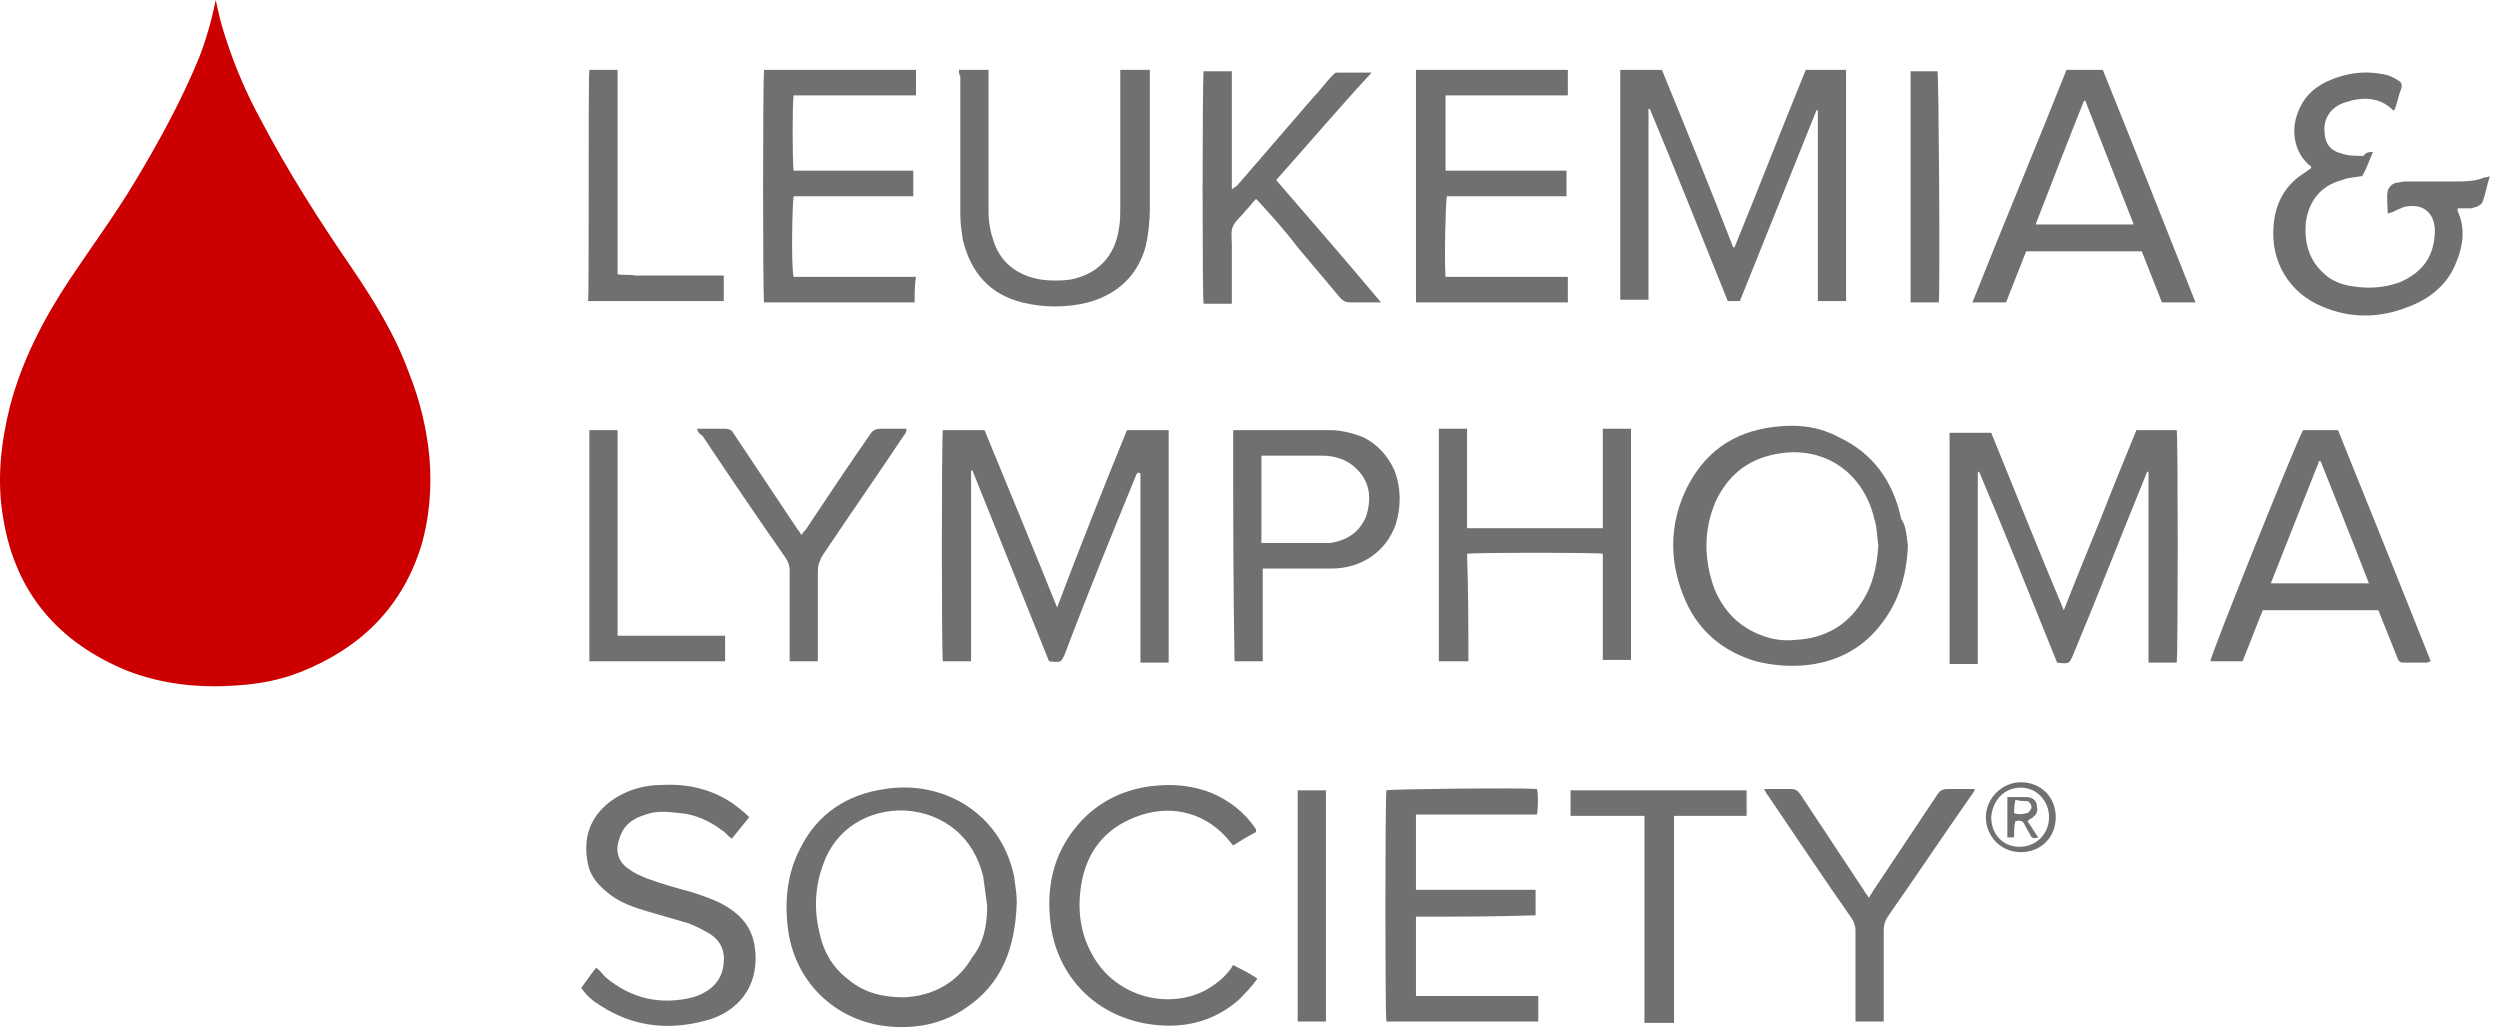
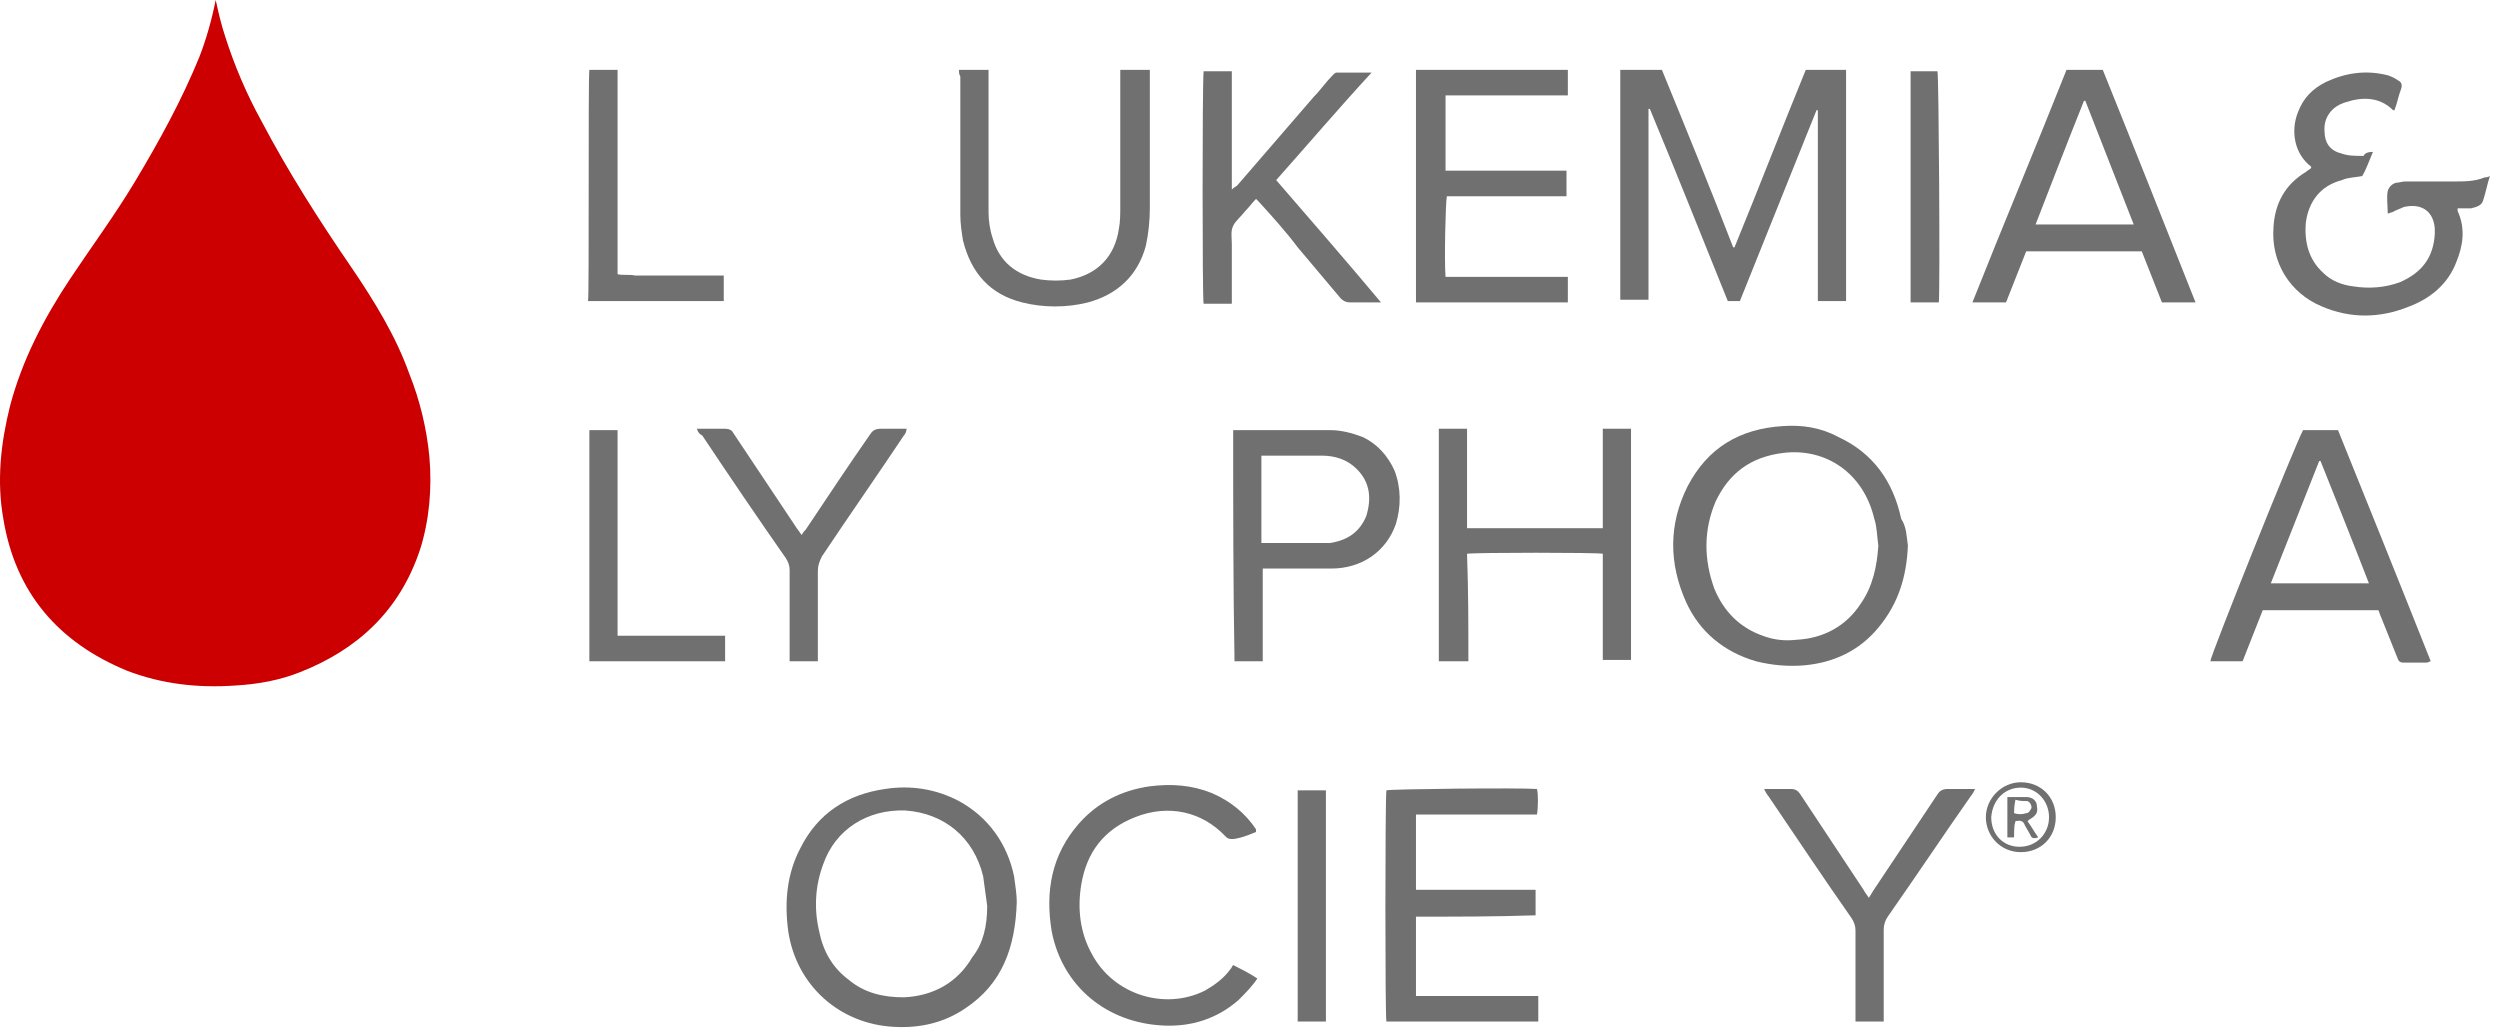
<svg xmlns="http://www.w3.org/2000/svg" width="186px" height="77px" viewBox="0 0 186 77" version="1.1">
  <title>theleukemiaandlymphomasocietylogo</title>
  <g id="Page-1" stroke="none" stroke-width="1" fill="none" fill-rule="evenodd">
    <g id="theleukemiaandlymphomasocietylogo" fill-rule="nonzero">
      <path d="M16.048,0 C16.248,0.9 16.448,1.8 16.748,2.7 C17.448,4.9 18.348,7 19.448,9 C21.448,12.8 23.748,16.4 26.148,19.9 C27.848,22.4 29.448,25 30.448,27.8 C31.248,29.8 31.748,31.9 31.948,34 C32.148,36.3 31.948,38.7 31.248,40.9 C29.748,45.4 26.648,48.3 22.348,50 C20.848,50.6 19.248,50.9 17.548,51 C14.748,51.2 12.048,50.9 9.448,49.9 C4.348,47.8 1.148,44.1 0.248,38.6 C-0.252,35.8 0.048,33 0.748,30.2 C1.648,26.8 3.248,23.7 5.248,20.7 C6.848,18.3 8.548,16 10.048,13.5 C11.848,10.5 13.548,7.4 14.848,4.2 C15.348,2.9 15.748,1.5 16.048,0 Z" id="Path" fill="#CC0001" />
-       <path d="M83.848,32 C84.848,32 85.948,32 86.948,32 C86.948,37.8 86.948,43.5 86.948,49.3 C86.548,49.3 86.248,49.3 85.948,49.3 C85.648,49.3 85.248,49.3 84.848,49.3 C84.848,48.3 84.848,47.4 84.848,46.5 C84.848,45.6 84.848,44.6 84.848,43.7 C84.848,42.7 84.848,41.8 84.848,40.8 C84.848,39.9 84.848,38.9 84.848,38 C84.848,37.1 84.848,36.1 84.848,35.2 C84.848,35.2 84.848,35.2 84.748,35.2 C84.648,35.1 84.648,35.2 84.548,35.3 C82.748,39.7 80.948,44.1 79.248,48.6 C78.948,49.3 78.948,49.3 78.048,49.2 C76.148,44.5 74.248,39.7 72.348,35 C72.348,35 72.248,35 72.248,35 C72.248,39.7 72.248,44.4 72.248,49.2 C71.548,49.2 70.848,49.2 70.148,49.2 C70.048,48.8 70.048,32.6 70.148,32 C71.148,32 72.148,32 73.248,32 C75.048,36.4 76.848,40.7 78.648,45.2 C80.348,40.7 82.048,36.4 83.848,32 Z" id="Path" fill="#707070" />
-       <path d="M158.948,32 C159.948,32 160.948,32 161.948,32 C162.048,32.4 162.048,48.7 161.948,49.3 C161.248,49.3 160.648,49.3 159.848,49.3 C159.848,44.5 159.848,39.8 159.848,35.1 C159.848,35.1 159.748,35.1 159.748,35.1 C159.648,35.3 159.648,35.4 159.548,35.6 C157.748,40 156.048,44.4 154.248,48.7 C153.948,49.4 153.948,49.4 153.048,49.3 C151.148,44.6 149.248,39.8 147.248,35.1 C147.248,35.1 147.148,35.1 147.148,35.1 C147.148,35.8 147.148,36.4 147.148,37.1 C147.148,37.8 147.148,38.4 147.148,39.1 C147.148,39.8 147.148,40.5 147.148,41.2 C147.148,41.9 147.148,42.5 147.148,43.2 C147.148,43.9 147.148,44.6 147.148,45.3 C147.148,46 147.148,46.6 147.148,47.3 C147.148,48 147.148,48.7 147.148,49.4 C146.448,49.4 145.748,49.4 145.048,49.4 C145.048,43.6 145.048,37.9 145.048,32.2 C146.048,32.2 147.048,32.2 148.148,32.2 C149.948,36.6 151.648,40.9 153.548,45.4 C154.448,43.1 155.348,40.9 156.248,38.7 C157.148,36.4 158.048,34.2 158.948,32 Z" id="Path" fill="#707070" />
      <path d="M120.548,5.2 C121.548,5.2 122.548,5.2 123.648,5.2 C125.448,9.6 127.248,14 128.948,18.4 C128.948,18.4 129.048,18.4 129.048,18.4 C130.848,14 132.548,9.6 134.348,5.2 C135.348,5.2 136.348,5.2 137.348,5.2 C137.348,5.2 137.348,5.2 137.348,5.2 C137.348,5.2 137.348,5.2 137.348,5.2 C137.348,10.8 137.348,16.4 137.348,22 C137.348,22.1 137.348,22.3 137.348,22.4 C136.648,22.4 135.948,22.4 135.248,22.4 C135.248,17.7 135.248,12.9 135.248,8.2 C135.248,8.2 135.148,8.2 135.148,8.2 C133.248,12.9 131.348,17.7 129.448,22.4 C129.148,22.4 128.848,22.4 128.548,22.4 C126.648,17.7 124.748,12.9 122.748,8.1 C122.748,8.1 122.648,8.1 122.648,8.1 C122.648,12.8 122.648,17.6 122.648,22.3 C121.948,22.3 121.248,22.3 120.548,22.3 C120.548,16.7 120.548,11 120.548,5.2 Z" id="Path" fill="#707070" />
      <path d="M75.648,67.1 C75.548,70.5 74.548,73.2 71.848,75 C70.248,76.1 68.448,76.5 66.548,76.4 C62.448,76.2 59.248,73.3 58.648,69.3 C58.348,67.1 58.548,65 59.548,63.1 C60.848,60.5 63.048,59.1 65.848,58.7 C67.748,58.4 69.648,58.7 71.348,59.6 C73.548,60.8 74.948,62.8 75.448,65.2 C75.548,65.9 75.648,66.6 75.648,67.1 Z M73.448,67.4 C73.348,66.7 73.248,65.9 73.148,65.2 C72.448,62.3 70.248,60.5 67.348,60.3 C64.548,60.2 62.148,61.7 61.248,64.3 C60.648,65.9 60.548,67.6 60.948,69.3 C61.248,70.8 61.948,72 63.148,72.9 C64.348,73.9 65.748,74.2 67.248,74.2 C69.448,74.1 71.248,73.1 72.348,71.2 C73.148,70.2 73.448,68.9 73.448,67.4 Z" id="Shape" fill="#707070" />
      <path d="M141.948,40.6 C141.848,42.9 141.248,44.9 139.748,46.7 C138.348,48.4 136.448,49.3 134.248,49.5 C133.048,49.6 131.848,49.5 130.648,49.2 C128.248,48.5 126.448,47 125.448,44.8 C124.148,41.9 124.148,39 125.548,36.2 C127.048,33.3 129.448,31.9 132.648,31.7 C134.048,31.6 135.448,31.8 136.748,32.5 C139.348,33.7 140.848,35.8 141.448,38.6 C141.848,39.2 141.848,39.9 141.948,40.6 Z M139.748,40.6 C139.648,39.9 139.648,39.2 139.448,38.6 C138.648,35.2 135.848,33.3 132.648,33.7 C130.248,34 128.648,35.2 127.648,37.3 C126.748,39.4 126.748,41.6 127.548,43.8 C128.248,45.5 129.448,46.7 131.148,47.3 C131.948,47.6 132.748,47.7 133.648,47.6 C135.648,47.5 137.348,46.6 138.448,44.9 C139.348,43.6 139.648,42.1 139.748,40.6 Z" id="Shape" fill="#707070" />
      <path d="M176.548,11.3 C176.248,12 176.048,12.6 175.748,13.1 C175.248,13.2 174.648,13.2 174.248,13.4 C172.648,13.8 171.748,15 171.548,16.6 C171.448,18 171.748,19.3 172.848,20.3 C173.448,20.9 174.248,21.2 175.048,21.3 C176.248,21.5 177.448,21.4 178.548,21 C180.148,20.3 181.048,19.2 181.148,17.4 C181.148,17.3 181.148,17.1 181.148,17 C181.048,15.7 180.148,15.1 178.848,15.4 C178.648,15.5 178.348,15.6 178.148,15.7 C178.048,15.8 177.848,15.8 177.648,15.9 C177.648,15.3 177.548,14.7 177.648,14.2 C177.748,13.9 177.948,13.7 178.248,13.6 C178.448,13.6 178.748,13.5 178.948,13.5 C180.148,13.5 181.448,13.5 182.648,13.5 C183.348,13.5 184.148,13.5 184.848,13.2 C184.948,13.2 185.048,13.2 185.248,13.1 C185.048,13.7 184.948,14.3 184.748,14.9 C184.648,15.3 184.248,15.4 183.848,15.5 C183.548,15.5 183.248,15.5 182.848,15.5 C182.848,15.6 182.848,15.6 182.848,15.7 C183.448,17 183.248,18.3 182.748,19.5 C182.148,21.1 180.848,22.2 179.248,22.8 C177.048,23.7 174.848,23.7 172.748,22.8 C170.348,21.8 168.948,19.5 169.148,16.9 C169.248,15.1 170.048,13.7 171.548,12.8 C171.648,12.7 171.848,12.6 171.948,12.5 C171.948,12.4 171.948,12.4 171.948,12.4 C170.648,11.4 170.448,9.7 170.948,8.4 C171.348,7.3 172.048,6.6 173.048,6.1 C174.548,5.4 176.048,5.2 177.648,5.6 C177.948,5.7 178.148,5.8 178.448,6 C178.648,6.1 178.748,6.3 178.648,6.6 C178.448,7.1 178.348,7.7 178.148,8.2 C178.048,8.2 178.048,8.2 178.048,8.2 C177.048,7.2 175.748,7.2 174.548,7.6 C173.448,7.9 172.848,8.8 172.948,9.8 C172.948,10.6 173.348,11.2 174.148,11.4 C174.648,11.6 175.248,11.6 175.848,11.6 C175.948,11.4 176.148,11.3 176.548,11.3 Z" id="Path" fill="#707070" />
      <path d="M173.948,32 C176.248,37.7 178.548,43.4 180.848,49.2 C180.748,49.2 180.648,49.3 180.548,49.3 C179.948,49.3 179.448,49.3 178.848,49.3 C178.548,49.3 178.448,49.2 178.348,48.9 C177.948,47.9 177.548,46.9 177.148,45.9 C177.048,45.7 177.048,45.6 176.948,45.4 C174.048,45.4 171.248,45.4 168.348,45.4 C167.848,46.7 167.348,47.9 166.848,49.2 C166.048,49.2 165.248,49.2 164.448,49.2 C164.448,48.8 170.748,33.1 171.348,32 C172.148,32 173.048,32 173.948,32 Z M176.248,43.4 C175.048,40.3 173.848,37.3 172.648,34.3 C172.648,34.3 172.548,34.3 172.548,34.3 C171.348,37.3 170.148,40.4 168.948,43.4 C171.448,43.4 173.848,43.4 176.248,43.4 Z" id="Shape" fill="#707070" />
      <path d="M163.348,22.5 C162.448,22.5 161.648,22.5 160.848,22.5 C160.348,21.2 159.848,20 159.348,18.7 C156.448,18.7 153.648,18.7 150.748,18.7 C150.248,20 149.748,21.2 149.248,22.5 C148.448,22.5 147.648,22.5 146.748,22.5 C149.048,16.7 151.448,11 153.748,5.2 C154.648,5.2 155.548,5.2 156.448,5.2 C158.748,10.9 161.048,16.7 163.348,22.5 Z M158.748,16.7 C157.548,13.6 156.348,10.6 155.148,7.5 C155.148,7.5 155.048,7.5 155.048,7.5 C153.848,10.5 152.648,13.6 151.448,16.7 C153.948,16.7 156.248,16.7 158.748,16.7 Z" id="Shape" fill="#707070" />
      <path d="M109.248,49.2 C108.448,49.2 107.848,49.2 107.048,49.2 C107.048,43.5 107.048,37.7 107.048,31.9 C107.348,31.9 107.748,31.9 108.048,31.9 C108.348,31.9 108.748,31.9 109.148,31.9 C109.148,34.4 109.148,36.8 109.148,39.3 C112.548,39.3 115.848,39.3 119.248,39.3 C119.248,36.8 119.248,34.4 119.248,31.9 C119.948,31.9 120.648,31.9 121.348,31.9 C121.348,37.6 121.348,43.4 121.348,49.1 C120.648,49.1 119.948,49.1 119.248,49.1 C119.248,46.5 119.248,43.8 119.248,41.2 C118.848,41.1 109.748,41.1 109.148,41.2 C109.248,43.9 109.248,46.6 109.248,49.2 Z" id="Path" fill="#707070" />
      <path d="M105.348,68.2 C105.348,70.2 105.348,72.1 105.348,74.1 C108.348,74.1 111.348,74.1 114.448,74.1 C114.448,74.8 114.448,75.4 114.448,76 C110.648,76 106.948,76 103.148,76 C103.048,75.6 103.048,59.6 103.148,58.8 C103.548,58.7 113.048,58.6 114.348,58.7 C114.448,59 114.448,60.1 114.348,60.6 C111.348,60.6 108.348,60.6 105.348,60.6 C105.348,62.5 105.348,64.3 105.348,66.2 C105.948,66.2 106.548,66.2 107.048,66.2 C107.648,66.2 108.248,66.2 108.848,66.2 C109.448,66.2 110.048,66.2 110.648,66.2 C111.248,66.2 111.848,66.2 112.448,66.2 C113.048,66.2 113.648,66.2 114.248,66.2 C114.248,66.8 114.248,67.4 114.248,68.1 C111.248,68.2 108.348,68.2 105.348,68.2 Z" id="Path" fill="#707070" />
      <path d="M105.348,5.2 C109.148,5.2 112.848,5.2 116.648,5.2 C116.648,5.8 116.648,6.4 116.648,7.1 C115.148,7.1 113.648,7.1 112.148,7.1 C110.648,7.1 109.148,7.1 107.548,7.1 C107.548,9 107.548,10.8 107.548,12.7 C108.148,12.7 108.748,12.7 109.348,12.7 C109.948,12.7 110.548,12.7 111.148,12.7 C111.748,12.7 112.348,12.7 112.948,12.7 C113.548,12.7 114.148,12.7 114.748,12.7 C115.348,12.7 115.948,12.7 116.548,12.7 C116.548,13.3 116.548,13.9 116.548,14.6 C113.548,14.6 110.648,14.6 107.648,14.6 C107.548,15 107.448,19.4 107.548,20.6 C108.048,20.6 108.548,20.6 109.048,20.6 C109.548,20.6 110.048,20.6 110.548,20.6 C111.048,20.6 111.548,20.6 112.048,20.6 C112.548,20.6 113.048,20.6 113.548,20.6 C114.048,20.6 114.548,20.6 115.048,20.6 C115.548,20.6 116.048,20.6 116.648,20.6 C116.648,21.2 116.648,21.9 116.648,22.5 C112.848,22.5 109.148,22.5 105.348,22.5 C105.348,16.7 105.348,11 105.348,5.2 Z" id="Path" fill="#707070" />
-       <path d="M68.048,22.5 C64.248,22.5 60.548,22.5 56.848,22.5 C56.748,22.1 56.748,6 56.848,5.2 C60.548,5.2 64.348,5.2 68.148,5.2 C68.148,5.5 68.148,5.8 68.148,6.1 C68.148,6.4 68.148,6.7 68.148,7.1 C66.648,7.1 65.148,7.1 63.548,7.1 C62.048,7.1 60.548,7.1 59.048,7.1 C58.948,7.5 58.948,12.1 59.048,12.7 C60.548,12.7 61.948,12.7 63.448,12.7 C64.948,12.7 66.448,12.7 67.948,12.7 C67.948,13.3 67.948,13.9 67.948,14.6 C64.948,14.6 62.048,14.6 59.048,14.6 C58.948,15 58.848,19.9 59.048,20.6 C60.548,20.6 62.048,20.6 63.548,20.6 C65.048,20.6 66.548,20.6 68.148,20.6 C68.048,21.2 68.048,21.8 68.048,22.5 Z" id="Path" fill="#707070" />
-       <path d="M44.348,72 C44.648,72.2 44.848,72.5 45.048,72.7 C46.948,74.3 49.148,74.8 51.548,74.2 C52.548,73.9 53.448,73.3 53.748,72.2 C54.048,71 53.748,70.1 52.848,69.5 C52.348,69.2 51.748,68.9 51.248,68.7 C50.248,68.4 49.148,68.1 48.148,67.8 C47.148,67.5 46.248,67.2 45.448,66.6 C44.648,66 43.948,65.3 43.748,64.3 C43.348,62.4 43.848,60.8 45.448,59.6 C46.548,58.8 47.848,58.4 49.248,58.4 C51.148,58.3 52.948,58.7 54.548,59.8 C54.948,60.1 55.348,60.4 55.748,60.8 C55.248,61.4 54.848,61.9 54.448,62.4 C54.148,62.2 53.948,61.9 53.748,61.8 C52.848,61.1 51.748,60.6 50.648,60.5 C49.748,60.4 48.848,60.3 48.048,60.6 C47.048,60.9 46.348,61.4 46.048,62.5 C45.748,63.4 46.048,64.2 46.848,64.7 C47.248,65 47.748,65.2 48.248,65.4 C49.348,65.8 50.448,66.1 51.548,66.4 C52.448,66.7 53.348,67 54.148,67.5 C55.248,68.2 55.948,69.1 56.148,70.4 C56.548,73 55.248,75 52.948,75.8 C50.048,76.7 47.248,76.5 44.648,74.8 C44.148,74.5 43.648,74.1 43.248,73.5 C43.548,73.1 43.948,72.5 44.348,72 Z" id="Path" fill="#707070" />
      <path d="M71.348,5.2 C72.048,5.2 72.748,5.2 73.548,5.2 C73.548,5.4 73.548,5.6 73.548,5.8 C73.548,9.1 73.548,12.4 73.548,15.8 C73.548,16.4 73.648,17.1 73.848,17.7 C74.348,19.5 75.648,20.5 77.448,20.8 C78.148,20.9 78.948,20.9 79.648,20.8 C81.648,20.4 82.948,19.1 83.248,17 C83.348,16.5 83.348,15.9 83.348,15.4 C83.348,12.2 83.348,9 83.348,5.8 C83.348,5.6 83.348,5.4 83.348,5.2 C84.048,5.2 84.748,5.2 85.548,5.2 C85.548,5.4 85.548,5.5 85.548,5.7 C85.548,9 85.548,12.3 85.548,15.5 C85.548,16.4 85.448,17.4 85.248,18.3 C84.648,20.5 83.148,21.9 80.948,22.5 C79.348,22.9 77.648,22.9 76.048,22.5 C73.648,21.9 72.248,20.3 71.648,17.9 C71.548,17.3 71.448,16.6 71.448,16 C71.448,12.6 71.448,9.1 71.448,5.7 C71.348,5.5 71.348,5.4 71.348,5.2 Z" id="Path" fill="#707070" />
      <path d="M94.948,13.4 C97.548,16.4 100.148,19.4 102.748,22.5 C102.548,22.5 102.448,22.5 102.248,22.5 C101.648,22.5 101.048,22.5 100.448,22.5 C100.148,22.5 99.948,22.4 99.748,22.2 C98.648,20.9 97.648,19.7 96.548,18.4 C95.648,17.2 94.648,16.1 93.648,15 C93.548,14.9 93.548,14.9 93.448,14.8 C93.148,15.1 92.948,15.4 92.648,15.7 C92.348,16.1 91.948,16.4 91.748,16.8 C91.548,17.2 91.648,17.7 91.648,18.2 C91.648,19.5 91.648,20.7 91.648,22 C91.648,22.2 91.648,22.4 91.648,22.6 C90.948,22.6 90.248,22.6 89.548,22.6 C89.448,22.3 89.448,6.2 89.548,5.3 C89.848,5.3 90.248,5.3 90.548,5.3 C90.848,5.3 91.248,5.3 91.648,5.3 C91.648,8.2 91.648,11.1 91.648,14.1 C91.848,13.9 91.948,13.9 92.048,13.8 C93.948,11.6 95.848,9.4 97.748,7.2 C98.248,6.7 98.648,6.1 99.148,5.6 C99.248,5.5 99.348,5.4 99.448,5.4 C100.248,5.4 101.048,5.4 102.048,5.4 C99.648,8 97.348,10.7 94.948,13.4 Z" id="Path" fill="#707070" />
      <path d="M91.748,32 C91.948,32 92.048,32 92.148,32 C94.448,32 96.648,32 98.948,32 C99.748,32 100.548,32.2 101.348,32.5 C102.448,33 103.248,33.9 103.748,35 C104.248,36.3 104.248,37.7 103.848,39 C103.148,41 101.348,42.3 99.048,42.3 C97.548,42.3 96.048,42.3 94.548,42.3 C94.348,42.3 94.148,42.3 93.948,42.3 C93.948,44.6 93.948,46.9 93.948,49.2 C93.248,49.2 92.548,49.2 91.848,49.2 C91.748,43.5 91.748,37.8 91.748,32 Z M93.848,40.4 C94.048,40.4 94.248,40.4 94.348,40.4 C95.648,40.4 96.948,40.4 98.248,40.4 C98.448,40.4 98.748,40.4 98.948,40.4 C100.248,40.2 101.148,39.6 101.648,38.4 C102.048,37.1 101.948,35.9 100.948,34.9 C100.248,34.2 99.348,33.9 98.348,33.9 C96.948,33.9 95.648,33.9 94.248,33.9 C94.148,33.9 93.948,33.9 93.848,33.9 C93.848,36 93.848,38.2 93.848,40.4 Z" id="Shape" fill="#707070" />
-       <path d="M93.448,61.9 C92.848,62.2 92.248,62.6 91.748,62.9 C91.548,62.7 91.348,62.4 91.148,62.2 C89.448,60.4 86.948,59.8 84.448,60.8 C82.148,61.7 80.848,63.4 80.448,65.8 C80.148,67.6 80.348,69.4 81.248,71 C82.848,74 86.648,75.2 89.648,73.7 C90.348,73.3 91.048,72.8 91.548,72.1 C91.648,72 91.648,71.9 91.748,71.8 C92.348,72.1 92.948,72.4 93.548,72.8 C93.148,73.4 92.648,73.9 92.148,74.4 C90.548,75.8 88.648,76.4 86.548,76.3 C82.348,76.1 79.048,73.4 78.248,69.3 C77.748,66.3 78.248,63.6 80.248,61.3 C81.648,59.7 83.448,58.8 85.548,58.5 C87.148,58.3 88.648,58.4 90.148,59 C91.548,59.6 92.648,60.5 93.448,61.7 C93.448,61.8 93.448,61.8 93.448,61.9 Z" id="Path" fill="#707070" />
+       <path d="M93.448,61.9 C91.548,62.7 91.348,62.4 91.148,62.2 C89.448,60.4 86.948,59.8 84.448,60.8 C82.148,61.7 80.848,63.4 80.448,65.8 C80.148,67.6 80.348,69.4 81.248,71 C82.848,74 86.648,75.2 89.648,73.7 C90.348,73.3 91.048,72.8 91.548,72.1 C91.648,72 91.648,71.9 91.748,71.8 C92.348,72.1 92.948,72.4 93.548,72.8 C93.148,73.4 92.648,73.9 92.148,74.4 C90.548,75.8 88.648,76.4 86.548,76.3 C82.348,76.1 79.048,73.4 78.248,69.3 C77.748,66.3 78.248,63.6 80.248,61.3 C81.648,59.7 83.448,58.8 85.548,58.5 C87.148,58.3 88.648,58.4 90.148,59 C91.548,59.6 92.648,60.5 93.448,61.7 C93.448,61.8 93.448,61.8 93.448,61.9 Z" id="Path" fill="#707070" />
      <path d="M140.148,76 C139.448,76 138.748,76 138.048,76 C138.048,75.8 138.048,75.6 138.048,75.5 C138.048,73.4 138.048,71.3 138.048,69.2 C138.048,68.9 137.948,68.6 137.748,68.3 C135.648,65.3 133.648,62.3 131.548,59.2 C131.448,59.1 131.348,58.9 131.248,58.7 C131.448,58.7 131.548,58.7 131.648,58.7 C132.148,58.7 132.748,58.7 133.248,58.7 C133.548,58.7 133.748,58.8 133.948,59.1 C135.548,61.5 137.048,63.8 138.648,66.2 C138.748,66.4 138.848,66.5 139.048,66.8 C139.148,66.6 139.248,66.5 139.348,66.3 C140.948,63.9 142.548,61.5 144.148,59.1 C144.348,58.8 144.548,58.7 144.948,58.7 C145.548,58.7 146.248,58.7 146.948,58.7 C146.848,58.9 146.748,59.1 146.648,59.2 C144.548,62.2 142.548,65.2 140.448,68.2 C140.248,68.5 140.148,68.8 140.148,69.2 C140.148,71.3 140.148,73.3 140.148,75.4 C140.148,75.6 140.148,75.8 140.148,76 Z" id="Path" fill="#707070" />
      <path d="M51.848,31.9 C52.348,31.9 52.648,31.9 53.048,31.9 C53.348,31.9 53.648,31.9 53.948,31.9 C54.248,31.9 54.448,32 54.548,32.2 C56.148,34.6 57.748,37 59.348,39.4 C59.448,39.5 59.548,39.7 59.648,39.8 C59.748,39.6 59.848,39.5 59.948,39.4 C61.548,37 63.148,34.6 64.748,32.3 C64.948,32 65.148,31.9 65.548,31.9 C66.148,31.9 66.848,31.9 67.448,31.9 C67.448,32.1 67.348,32.3 67.248,32.4 C65.248,35.4 63.148,38.4 61.148,41.4 C60.948,41.8 60.848,42.1 60.848,42.5 C60.848,44.5 60.848,46.6 60.848,48.6 C60.848,48.8 60.848,49 60.848,49.2 C60.148,49.2 59.448,49.2 58.748,49.2 C58.748,49 58.748,48.8 58.748,48.7 C58.748,46.6 58.748,44.5 58.748,42.4 C58.748,42.1 58.648,41.8 58.448,41.5 C56.348,38.5 54.248,35.4 52.248,32.4 C52.048,32.3 51.948,32.2 51.848,31.9 Z" id="Path" fill="#707070" />
-       <path d="M122.348,60.7 C120.448,60.7 118.748,60.7 116.848,60.7 C116.848,60 116.848,59.4 116.848,58.8 C121.248,58.8 125.548,58.8 129.948,58.8 C129.948,59.4 129.948,60 129.948,60.7 C128.148,60.7 126.348,60.7 124.548,60.7 C124.548,65.8 124.548,70.9 124.548,76.1 C123.848,76.1 123.148,76.1 122.348,76.1 C122.348,70.9 122.348,65.8 122.348,60.7 Z" id="Path" fill="#707070" />
      <path d="M43.848,32 C44.548,32 45.248,32 45.948,32 C45.948,33.7 45.948,35.4 45.948,37.1 C45.948,38.8 45.948,40.5 45.948,42.2 C45.948,43.9 45.948,45.6 45.948,47.3 C48.648,47.3 51.248,47.3 53.948,47.3 C53.948,48 53.948,48.6 53.948,49.2 C50.548,49.2 47.248,49.2 43.848,49.2 C43.848,43.5 43.848,37.8 43.848,32 Z" id="Path" fill="#707070" />
      <path d="M43.848,5.2 C44.548,5.2 45.248,5.2 45.948,5.2 C45.948,7.8 45.948,10.3 45.948,12.8 C45.948,15.3 45.948,17.9 45.948,20.4 C46.348,20.5 46.848,20.4 47.248,20.5 C47.648,20.5 48.148,20.5 48.548,20.5 C49.048,20.5 49.448,20.5 49.948,20.5 C50.348,20.5 50.848,20.5 51.248,20.5 C51.648,20.5 52.148,20.5 52.548,20.5 C52.948,20.5 53.448,20.5 53.848,20.5 C53.848,21.2 53.848,21.8 53.848,22.4 C50.448,22.4 47.148,22.4 43.748,22.4 C43.848,22.1 43.748,5.9 43.848,5.2 Z" id="Path" fill="#707070" />
      <path d="M144.248,22.5 C143.548,22.5 142.848,22.5 142.148,22.5 C142.148,16.7 142.148,11 142.148,5.3 C142.848,5.3 143.548,5.3 144.148,5.3 C144.248,5.5 144.348,21.6 144.248,22.5 Z" id="Path" fill="#707070" />
      <path d="M96.548,58.8 C97.248,58.8 97.948,58.8 98.648,58.8 C98.648,64.5 98.648,70.3 98.648,76 C97.948,76 97.248,76 96.548,76 C96.548,70.3 96.548,64.5 96.548,58.8 Z" id="Path" fill="#707070" />
      <path d="M152.948,60.8 C152.948,62.3 151.848,63.4 150.348,63.4 C148.848,63.4 147.748,62.2 147.748,60.8 C147.748,59.4 148.948,58.2 150.348,58.2 C151.848,58.2 152.948,59.3 152.948,60.8 Z M152.448,60.8 C152.448,59.6 151.548,58.6 150.348,58.6 C149.148,58.6 148.248,59.5 148.148,60.8 C148.148,62.1 149.048,63 150.248,63 C151.548,63 152.448,62 152.448,60.8 Z" id="Shape" fill="#707070" />
      <path d="M149.848,62.3 C149.648,62.3 149.548,62.3 149.348,62.3 C149.348,61.3 149.348,60.3 149.348,59.3 C149.848,59.3 150.248,59.3 150.748,59.3 C151.248,59.3 151.548,59.6 151.548,60 C151.648,60.5 151.448,60.7 150.948,61 C150.948,61 150.848,61.1 150.848,61.1 C151.148,61.5 151.348,61.9 151.648,62.3 C151.348,62.4 151.148,62.4 151.048,62.1 C150.948,61.9 150.748,61.6 150.648,61.4 C150.548,61.1 150.348,61 149.948,61.1 C149.848,61.4 149.848,61.8 149.848,62.3 Z M149.848,60.5 C150.148,60.6 150.448,60.6 150.748,60.5 C150.948,60.5 151.048,60.3 151.148,60.1 C151.148,59.9 151.048,59.7 150.848,59.6 C150.548,59.6 150.248,59.6 149.948,59.5 C149.848,60 149.848,60.3 149.848,60.5 Z" id="Shape" fill="#707070" />
    </g>
  </g>
</svg>